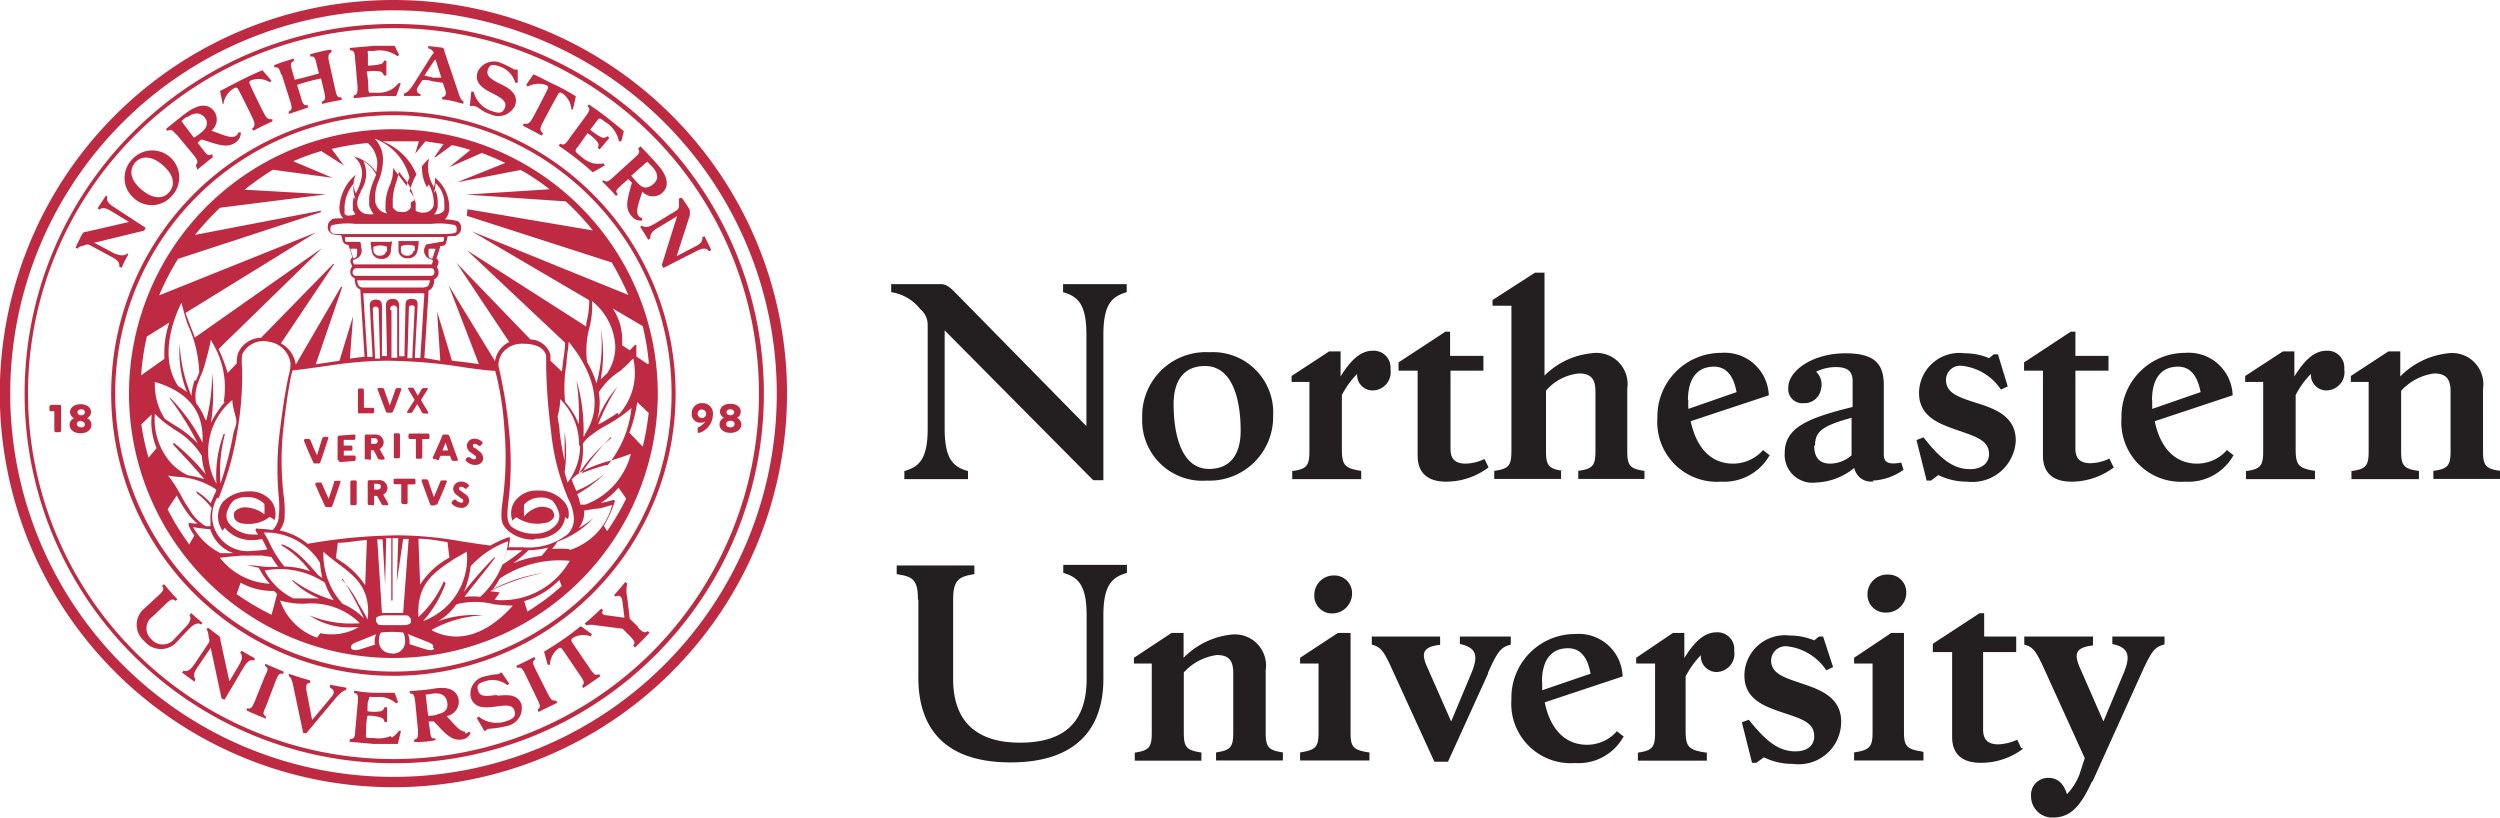
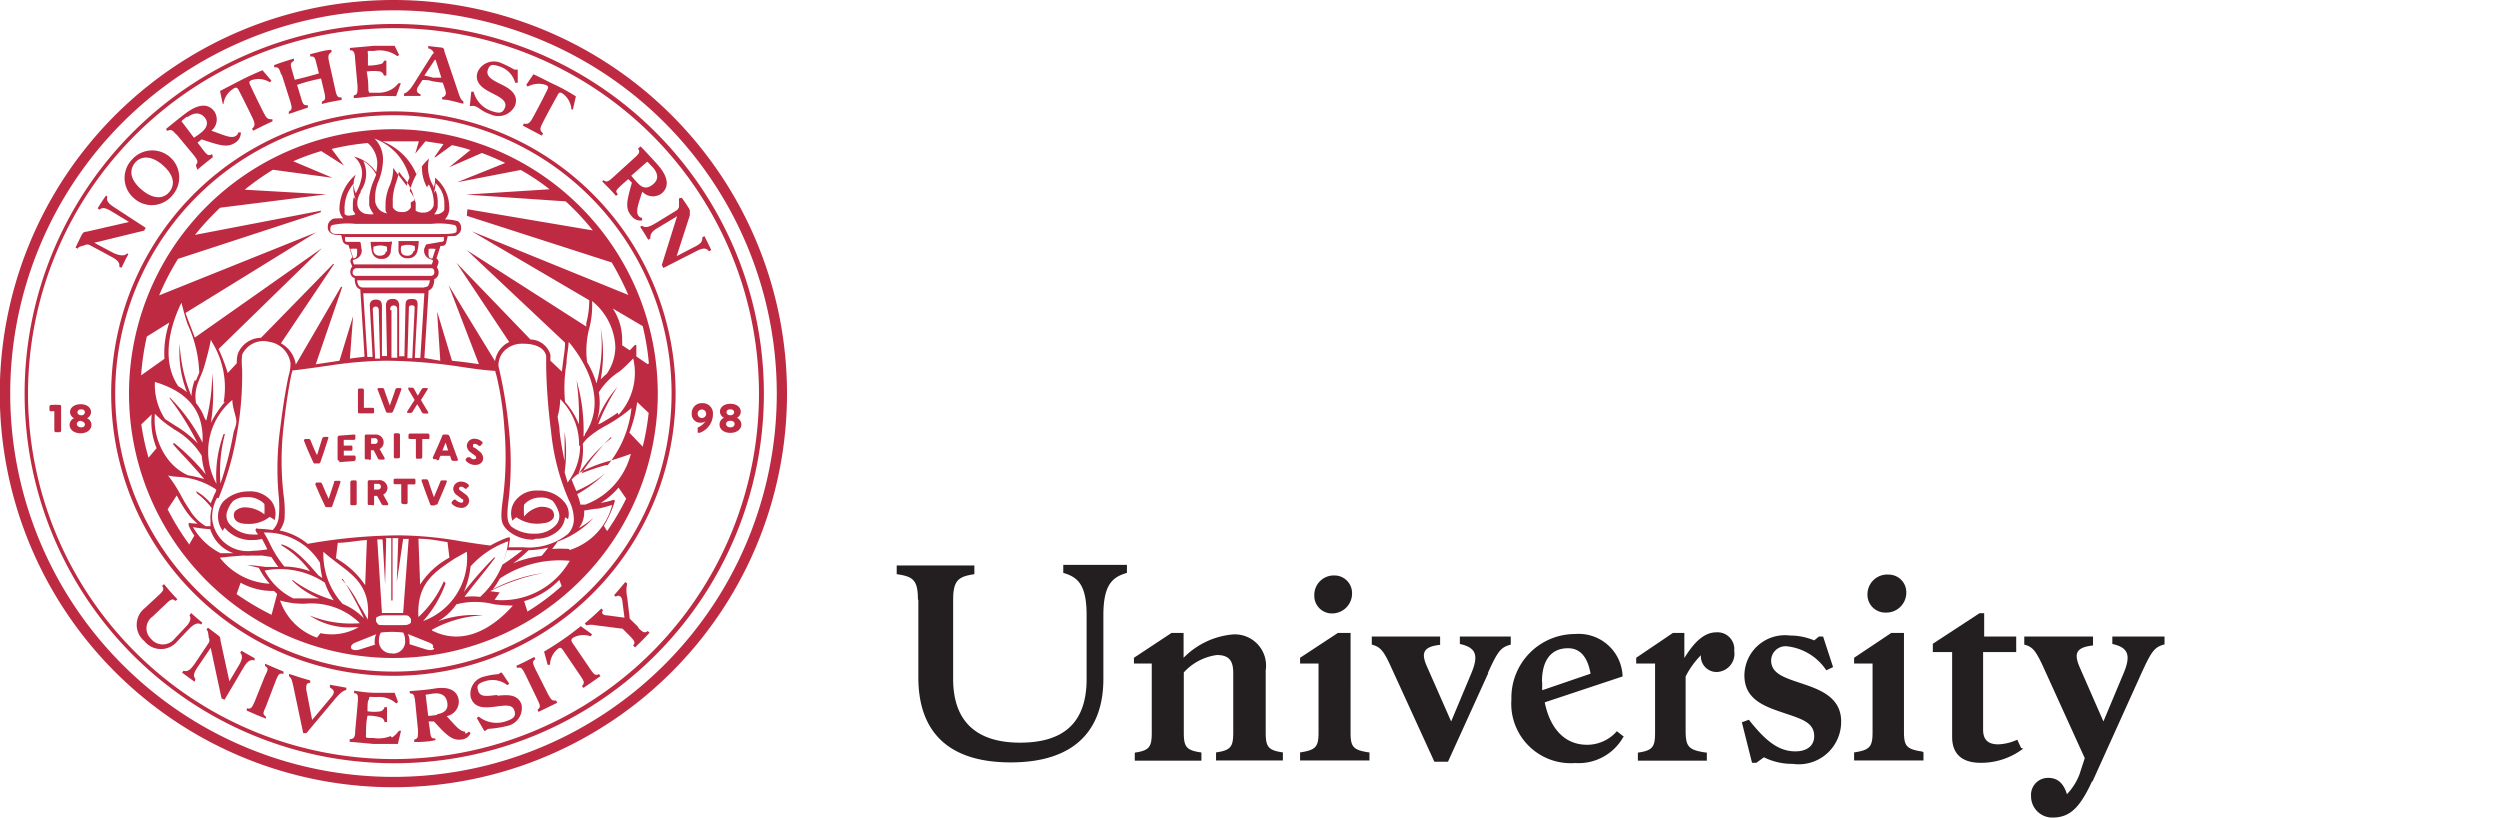
<svg xmlns="http://www.w3.org/2000/svg" viewBox="0 0 117.82 38.53">
  <defs>
    <style>.cls-1{fill:#231f20;}.cls-2{fill:#be2a42;}</style>
  </defs>
  <title>northeastern</title>
  <g id="Layer_2" data-name="Layer 2">
    <g id="Layer_1-2" data-name="Layer 1">
      <path class="cls-1" d="M43.28,28.26v3.67c0,2.38,1.23,4,4.35,4S52,34.31,52,32V29c0-1.43.41-1.8,1.11-2v-.38h-3V27c.7.2,1.1.57,1.1,2V32c0,2.07-1.09,3-3.14,3s-3.15-1-3.15-3V28.26c0-.93.27-1.09,1-1.2v-.41H42.26v.41c.77.11,1,.27,1,1.2m13.34,7.2c-.7-.1-.81-.27-.81-.94V31.69a2.57,2.57,0,0,1,1.56-.82c.6,0,.77.3.77.85v2.8c0,.67-.11.84-.81.94v.38h3.15v-.38c-.7-.1-.81-.27-.81-.94V31.59A1.47,1.47,0,0,0,58,29.91,3.71,3.71,0,0,0,55.78,31V29.83h-.57L53.44,31v.27h.84v3.26c0,.67-.11.84-.8.94v.38h3.14v-.38Zm6.19-6.55a.94.94,0,0,0,.93-.95.83.83,0,0,0-.84-.84.92.92,0,0,0-.94.93.83.83,0,0,0,.85.86m1.73,6.55c-.76-.11-.87-.27-.87-.94V29.83h-.6L61.27,31v.27h.87v3.25c0,.67-.12.83-.87.94v.38h3.27v-.38Zm5.6-3.74c.45-1,.6-1.22,1.08-1.34V30H68.8v.35c.8.17.89.57.52,1.43L68.39,34l-1.15-2.61c-.25-.58-.21-.91.63-1V30H64.65v.38c.38.1.54.26.86.95L67.6,35.9h.64l1.9-4.18Zm6.41,3-.33-.26a1.86,1.86,0,0,1-1.4.64c-1.13,0-1.77-.86-2-2l3.67-1.22a2.07,2.07,0,0,0-2.24-2,3,3,0,0,0-3,3.08,2.8,2.8,0,0,0,3,3,2.42,2.42,0,0,0,2.27-1.22m-3.83-2.61c0-1,.42-1.58,1.23-1.58.56,0,.92.4,1.06,1.2l-2.28.78c0-.13,0-.27,0-.4m7.67,3.33c-.8-.12-.91-.3-.91-1.05V31.88a4,4,0,0,1,.72-1,.74.74,0,0,0,.75.79.86.86,0,0,0,.82-1,.79.79,0,0,0-.84-.87c-.6,0-1.07.5-1.51,1.21V29.83h-.54L77.11,31v.27H78v3.26c0,.67-.11.84-.81.94v.38h3.25v-.38ZM86.77,34c0-1.14-1-1.5-1.83-1.78s-1.47-.46-1.47-1.1a.68.68,0,0,1,.76-.66,2.56,2.56,0,0,1,1.84,1.13l.32-.15L85.92,30h-.2l-.22.18a3,3,0,0,0-1.15-.23,1.91,1.91,0,0,0-2.14,1.88c0,1.13.94,1.46,1.83,1.76s1.46.46,1.46,1.11c0,.41-.3.71-.89.71-.82,0-1.44-.54-2.19-1.49l-.33.12.48,1.91h.2l.36-.26a3,3,0,0,0,1.36.31A2,2,0,0,0,86.77,34m2.14-5.13a.94.94,0,0,0,.93-.95.83.83,0,0,0-.83-.84.93.93,0,0,0-1,.93.84.84,0,0,0,.85.86m1.74,6.55c-.76-.11-.87-.27-.87-.94V29.83h-.6L87.38,31v.27h.87v3.25c0,.67-.13.83-.87.94v.38h3.27v-.38Zm4.65-.17-.18-.39a2.36,2.36,0,0,1-.89.22c-.57,0-.72-.3-.72-.7V30.73h1.56V30H93.51V28.9h-.22l-2.2,1.44v.39H92v4c0,.79.45,1.22,1.35,1.22a3.28,3.28,0,0,0,2-.67m3.27,1.54,2.31-5.11c.46-1,.6-1.22,1.08-1.34V30H99.55v.35c.79.17.88.57.51,1.43L99.13,34,98,31.42c-.24-.58-.21-.91.64-1V30H95.4v.38c.38.1.52.26.85.95l2,4.4L98,36.5a2.81,2.81,0,0,1-.59.93c-.15-.5-.43-.77-.87-.77a.8.8,0,0,0-.82.87,1,1,0,0,0,1,1c.78,0,1.27-.39,1.87-1.7" transform="translate(0 0)" />
-       <path class="cls-1" d="M52,15.77c0-1.44.41-1.8,1.1-2v-.38h-3v.38c.7.2,1.1.56,1.1,2v4.31L45,13.77c-.34-.34-.48-.38-.7-.38H42v.38a2.13,2.13,0,0,1,1.37.8.94.94,0,0,1,.35.72V20.2c0,1.43-.4,1.8-1.1,2v.38h3v-.38c-.69-.19-1.1-.56-1.1-2V15.57l7,7.06H52V15.77Zm8,3.83a2.84,2.84,0,0,0-3-3,3,3,0,0,0-3.17,3.1,2.84,2.84,0,0,0,3.05,2.95A3,3,0,0,0,60,19.6m-4.69-.55c0-1.1.47-1.8,1.48-1.8,1.3,0,1.68,1.59,1.68,3.05,0,1.1-.48,1.8-1.49,1.8-1.29,0-1.67-1.6-1.67-3.05m8.84,3.14c-.8-.12-.91-.29-.91-1.05V18.62a4,4,0,0,1,.72-1,.73.73,0,0,0,.75.78.86.86,0,0,0,.82-1,.79.79,0,0,0-.84-.87c-.6,0-1.07.5-1.51,1.21V16.56h-.54l-1.77,1.16V18h.84v3.26c0,.67-.11.85-.81.94v.38h3.25v-.38Zm6-.17-.19-.39a2.14,2.14,0,0,1-.88.22c-.57,0-.72-.29-.72-.7V17.47h1.55v-.7H68.34V15.63h-.22l-2.21,1.45v.39h.9v4c0,.8.45,1.23,1.35,1.23a3.31,3.31,0,0,0,2-.68m3.51.17c-.7-.09-.81-.27-.81-.94V18.41a2.35,2.35,0,0,1,1.56-.81c.6,0,.77.31.77.86v2.79c0,.67-.11.85-.81.94v.38H77.5v-.38c-.7-.09-.81-.27-.81-.94V18.32A1.47,1.47,0,0,0,75,16.65a3.63,3.63,0,0,0-2.21,1.05V12.85h-.45l-2,1.29v.27h.89v6.84c0,.67-.11.85-.81.94v.38h3.15v-.38Zm9.75-.72-.33-.26a1.88,1.88,0,0,1-1.41.64c-1.13,0-1.76-.86-2-2l3.68-1.22a2.08,2.08,0,0,0-2.25-2,3,3,0,0,0-3,3.07,2.81,2.81,0,0,0,3,3,2.46,2.46,0,0,0,2.28-1.23m-3.84-2.61c0-1,.42-1.58,1.23-1.58.56,0,.92.41,1.06,1.2l-2.27.79a2.82,2.82,0,0,1,0-.41m8.69,3.79a2.72,2.72,0,0,0,1.45-.51l-.11-.34c-.6.11-.82,0-.82-.38V18.15c0-1-.43-1.5-1.81-1.5-1.56,0-2.69.83-2.69,1.61A.66.66,0,0,0,85,19a.79.79,0,0,0,.82-.66.83.83,0,0,0-.23-.82,2.08,2.08,0,0,1,.93-.22c.53,0,.79.18.79.66v1.22c-2.2.54-3.2,1-3.2,2.18a1.31,1.31,0,0,0,1.48,1.38,3,3,0,0,0,1.8-.69.8.8,0,0,0,.9.64M85.54,21c0-.63.28-.92,1.72-1.31v1.77a1.55,1.55,0,0,1-1,.39c-.48,0-.76-.25-.76-.85M95,20.77c0-1.14-.94-1.49-1.82-1.77s-1.47-.47-1.47-1.1a.67.67,0,0,1,.75-.66,2.54,2.54,0,0,1,1.84,1.12l.32-.15-.46-1.51h-.2l-.22.18a2.88,2.88,0,0,0-1.15-.23,1.9,1.9,0,0,0-2.15,1.87c0,1.14,1,1.47,1.83,1.76s1.47.47,1.47,1.12c0,.4-.31.71-.9.71-.82,0-1.44-.54-2.19-1.5l-.33.13.48,1.91H91l.35-.26a3.06,3.06,0,0,0,1.36.31A2.05,2.05,0,0,0,95,20.77M99.6,22l-.19-.39a2.14,2.14,0,0,1-.88.22c-.57,0-.72-.29-.72-.7V17.47h1.56v-.7H97.81V15.63h-.22l-2.2,1.45v.39h.89v4c0,.8.45,1.23,1.35,1.23a3.31,3.31,0,0,0,2-.68m5.65-.55-.33-.26a1.86,1.86,0,0,1-1.4.64c-1.13,0-1.77-.86-2-2l3.67-1.22a2.07,2.07,0,0,0-2.24-2,3,3,0,0,0-3,3.07,2.81,2.81,0,0,0,3,3,2.43,2.43,0,0,0,2.27-1.23m-3.83-2.61c0-1,.42-1.58,1.23-1.58.56,0,.91.41,1.06,1.2l-2.28.79c0-.14,0-.27,0-.41m7.67,3.33c-.8-.12-.91-.29-.91-1.05V18.62a4,4,0,0,1,.72-1,.73.73,0,0,0,.75.78.86.86,0,0,0,.82-1,.79.79,0,0,0-.84-.87c-.6,0-1.07.5-1.51,1.21V16.56h-.54l-1.78,1.16V18h.85v3.26c0,.67-.11.85-.81.94v.38h3.25v-.38Zm4.87,0c-.7-.09-.81-.27-.81-.94V18.42a2.54,2.54,0,0,1,1.56-.82c.6,0,.77.31.77.86v2.79c0,.67-.11.85-.81.94v.38h3.15v-.38c-.7-.09-.81-.27-.81-.94V18.32a1.47,1.47,0,0,0-1.65-1.67,3.71,3.71,0,0,0-2.25,1.09V16.56h-.56l-1.77,1.16V18h.84v3.26c0,.67-.11.85-.81.94v.38H114v-.38Z" transform="translate(0 0)" />
      <path class="cls-2" d="M31.32,31.32A18.06,18.06,0,1,1,5.77,5.78,18.06,18.06,0,1,1,31.32,31.32M18.55,0A18.55,18.55,0,1,0,37.09,18.55,18.55,18.55,0,0,0,18.55,0" transform="translate(0 0)" />
      <path class="cls-2" d="M30.73,30.73A17.23,17.23,0,0,1,1.32,18.55,17.23,17.23,0,0,1,30.73,6.37a17.24,17.24,0,0,1,0,24.36M18.55,1.13A17.42,17.42,0,1,0,36,18.55,17.42,17.42,0,0,0,18.55,1.13" transform="translate(0 0)" />
      <path class="cls-2" d="M18.55,31.65a13.11,13.11,0,1,1,13.1-13.1,13.1,13.1,0,0,1-13.1,13.1m0-26.4a13.3,13.3,0,1,0,13.29,13.3A13.31,13.31,0,0,0,18.55,5.25" transform="translate(0 0)" />
      <path class="cls-2" d="M22,10.17l6.83,2.2a13.74,13.74,0,0,1,.78,1.53l-7.38-3s0,0,0,0,0,0,0,0l5.54,3.25a4.22,4.22,0,0,1-.14,1.08l0,.16L22,11.79a0,0,0,0,0,0,0,0,0,0,0,0,0,0l4.63,4.36c0,.28-.05.57-.09.87l-.06.49L25.94,17c0-.15,0-.24,0-.28A1,1,0,0,0,25,16l-3.49-3.62h0a0,0,0,0,0,0,0L24,16.12a1,1,0,0,0-.32.22,1.18,1.18,0,0,0-.35.68l-2.19-3.58s0,0,0,0,0,0,0,0l1.43,3.72-.73-.1L21.3,17l-.7-2.32s0,0,0,0,0,0,0,0L20.75,17,20,16.87l.2-3.18a.35.35,0,0,0,.19-.17.68.68,0,0,0,.07-.36.33.33,0,0,0,.21-.31v0a.39.39,0,0,0-.08-.25l.07-.19h0a.21.21,0,0,0-.09-.23l.19-.59c.14,0,.24,0,.28-.2l.06-.26c.34,0,.39,0,.47-.08a.33.33,0,0,0,.16-.32.35.35,0,0,0-.16-.31c-.07,0-.16-.07-.6-.08a.78.78,0,0,0,.2-.63,1.79,1.79,0,0,0-.67-1.34h0l0,0a1.09,1.09,0,0,1-.07.5l0-.09a1.74,1.74,0,0,1-.21-1.31s0,0,0,0,0,0,0,0a2.94,2.94,0,0,0-.59.76,2.83,2.83,0,0,0-1.61-1.57l.72,0c.34,0,.69,0,1,0l-.17.58a0,0,0,0,0,0,0h0l.48-.58.85.13-.43.62a0,0,0,0,0,0,0h.05l.78-.57a7.92,7.92,0,0,1,.87.23l-1,.81s0,0,0,0l0,0h0l1.54-.67c.38.14.75.3,1.1.47l-2.27.91s0,0,0,0l0,0h0l3-.58h0a10.4,10.4,0,0,1,1.36.91l-3.94.25a0,0,0,0,0,0,0s0,0,0,0l4.7.32a11.86,11.86,0,0,1,1.28,1.37l-5.91-1s0,0,0,0,0,0,0,0m8.49,7.3-.53-.36c0-.13,0-.28,0-.43s0-.09,0-.1a.06.06,0,0,0-.08,0l-.23.24-.36-.24a2.11,2.11,0,0,0,0-.26,2.62,2.62,0,0,0-.44-1.47l1.41.83a11.54,11.54,0,0,1,.29,1.76m-.29,3.92-.63-.66a6.35,6.35,0,0,0,.37-1.44l.54.51a12,12,0,0,1-.28,1.59m-2.73,2.73-.21,0a2,2,0,0,0-.15-.49,5.89,5.89,0,0,0,1.33-1,0,0,0,0,0,0,0h0a5.09,5.09,0,0,1-1.37.85c-.06-.15-.14-.32-.22-.54a2,2,0,0,1,.62-.45,6.75,6.75,0,0,1,1.17-.43c.32-.09.7-.22,1-.33a3.46,3.46,0,0,1-2.14,2.39m1,1.22-.13-.22a5.25,5.25,0,0,0,.5-1.11.1.1,0,0,0,0-.1.09.09,0,0,0-.09,0,3.5,3.5,0,0,1-.56.13,3.47,3.47,0,0,0,.84-.72l.36.52a12.09,12.09,0,0,1-.89,1.52m-1.81.85a6.83,6.83,0,0,0-.79,0c.09-.11.18-.23.26-.35a4.16,4.16,0,0,0,1.7-1.12s0,0,0,0a0,0,0,0,0,0,0,4.61,4.61,0,0,1-.7.49,1.22,1.22,0,0,0,.25-.83v0l.51-.08c.26,0,.56-.12.81-.18a3,3,0,0,1-2,2.12m-3.3,2-.45-.06A9.69,9.69,0,0,1,25.63,27s0,0,0,0a0,0,0,0,0,0,0,7.38,7.38,0,0,0-2.4.77,3.56,3.56,0,0,0,.32-.5,5.06,5.06,0,0,1,3.3-.84,3.67,3.67,0,0,1-3.54,1.84m1.55.56-.16-.5a3.73,3.73,0,0,0,1.66-1l.11.29a11,11,0,0,1-1.61,1.2m-4.49.85A5.5,5.5,0,0,1,22.77,29a0,0,0,0,0,0,0,.05.05,0,0,0,0,0,5.06,5.06,0,0,0-2.13.28,2.7,2.7,0,0,0,.87-.8,3.58,3.58,0,0,1,1.78,0,8.48,8.48,0,0,0,.88.06c-.76.86-2.19,2-3.82,1.17m.11.83c0,.1-.15.13-.4.06l-.76-.24a.88.88,0,0,0,0-.16.69.69,0,0,0-.08-.32l1,.4c.19.08.22.15.18.26m-1.92.25a.58.58,0,0,1-.62-.65.63.63,0,0,1,.09-.33,4.58,4.58,0,0,1,1.05,0,.69.69,0,0,1,.09.34.57.57,0,0,1-.61.65m-.77-.43-.76.24c-.25.07-.37,0-.4-.06s0-.18.18-.26l1-.4a.68.68,0,0,0-.07.32.86.86,0,0,0,0,.16m-2.72-.32A2.83,2.83,0,0,1,13.2,28.3a3.87,3.87,0,0,0,1.2.15,3.24,3.24,0,0,1,2.56.92h0A5.17,5.17,0,0,1,14.58,29s0,0,0,0a0,0,0,0,0,0,0,3.36,3.36,0,0,0,2.11.56h.21a2.56,2.56,0,0,1-1.8.28m-2.29-.86A12.67,12.67,0,0,1,11.15,28l.19-.54a3.09,3.09,0,0,0,1.57.39l.15.14-.29,1.09ZM10.3,26.29l.55-.06.62-.05a2.6,2.6,0,0,0,.4,0h.05a3.51,3.51,0,0,0,.41,0l.46.07c.1.15.2.31.33.47l-.6,0a8.62,8.62,0,0,0-.88-.09s0,0,0,0a0,0,0,0,0,0,0h0l.56.13a0,0,0,0,0,0,0,3.3,3.3,0,0,0,.51.75,3.19,3.19,0,0,1-2.44-1.35M9.09,24.84a7.07,7.07,0,0,0,.82.1A1.73,1.73,0,0,0,11,26.07l-.12,0-.49,0a3.13,3.13,0,0,1-1.33-1.29m-.16.85A11.68,11.68,0,0,1,7.9,24l.43-.65.07.13a7,7,0,0,0,.37.61,3.11,3.11,0,0,0,.54.59L9,24.66a.11.11,0,0,0-.11,0s0,.07,0,.1a2.27,2.27,0,0,0,.27.48l-.25.43ZM7,21.57A11.45,11.45,0,0,1,6.66,20l.49-.47a3.26,3.26,0,0,0,.23,1.59L7,21.57Zm-.08-5.71,1.06-.66a4.55,4.55,0,0,0-.23,1.71l-1.1.78a12,12,0,0,1,.27-1.83M8.39,12.2,15.12,10a0,0,0,0,0,0-.07L9.19,11.07a13,13,0,0,1,1.18-1.28l5-.63a0,0,0,0,0,0,0s0,0,0,0l-3.84-.22A13.17,13.17,0,0,1,12.86,8l2.81.38h0a0,0,0,0,0,0,0s0,0,0,0l-1.85-.78a10.41,10.41,0,0,1,1.32-.48l1.07.68h0a.06.06,0,0,0,0,0l-.58-.78a11.82,11.82,0,0,1,1.7-.28,1.29,1.29,0,0,1,.45.91,2.19,2.19,0,0,1-.05.47,1.78,1.78,0,0,0-1.05-.74l0,0a0,0,0,0,0,0,0,1,1,0,0,1,.37.95,2.36,2.36,0,0,1-.23.68.93.93,0,0,0-.05.1,1,1,0,0,1,0-.88s0,0,0,0h0A2.15,2.15,0,0,0,16,9.76a.66.66,0,0,0,.18.53c-.42,0-.5,0-.57.08a.35.35,0,0,0-.16.31.33.33,0,0,0,.16.32c.08.05.13.07.47.08l.07.27a.27.27,0,0,0,.27.19l.19.59a.21.21,0,0,0-.09.23h0l.08.2h0a.38.38,0,0,0-.09.24v0a.3.3,0,0,0,.21.31.74.74,0,0,0,.07.37.37.37,0,0,0,.19.16l.2,3.17-.69.09.15-2s0,0,0,0,0,0,0,0L16,17l-.39.06-.73.11,1.25-3.65a0,0,0,0,0-.06,0l-2.13,3.66v0a1.36,1.36,0,0,0-.7-1l2.51-3.74a0,0,0,0,0,0,0h-.05L12.3,15.92a1.19,1.19,0,0,0-1.09.75,1.49,1.49,0,0,0-.05.45l-.43.46a8,8,0,0,0-.43-1.13l4.88-4.76a0,0,0,0,0,0,0s0,0,0,0l-6,4.22c-.08-.23-.17-.45-.25-.66s-.13-.34-.19-.5l6.16-3.8s0,0,0,0,0,0,0,0L7.5,13.92a12.17,12.17,0,0,1,.89-1.72M19.17,8.76,18.9,8.4c-.12-.15-.25-.31-.37-.49,0,0,0,0,0,0s0,0,0,0a2,2,0,0,1-.18.87,2.33,2.33,0,0,0-.18.78c0,.05,0,.09,0,.14v0a.17.17,0,0,0,0,.07,1.55,1.55,0,0,0,0,.15.61.61,0,0,0,.07.14.86.86,0,0,1-.32-.14.72.72,0,0,1-.24-.42h0s0-.06,0-.09h0a.28.28,0,0,1,0-.09v-.1a2,2,0,0,1,.16-.69,2.72,2.72,0,0,0,.21-1,1.38,1.38,0,0,0-.4-1,2.66,2.66,0,0,1,1.65,1.84,2.33,2.33,0,0,0-.11.28m.17.89s0,.08,0,.12,0,0,0,0a.15.15,0,0,1,0,.07v0s0,0,0,.05l0,0a.42.42,0,0,1-.43.21.43.43,0,0,1-.42-.22l0-.08v0s0-.05,0-.08a.43.43,0,0,1,0-.05s0,0,0-.07,0-.09,0-.14a2.88,2.88,0,0,1,.17-.78,3.36,3.36,0,0,0,.12-.48l.17.23a2.17,2.17,0,0,1,.56,1.12M17.11,7.58a1.69,1.69,0,0,1,.62.65l-.12.29a2.75,2.75,0,0,0-.21.79v.2c0,.06,0,.11,0,.17h0a1.08,1.08,0,0,0,.13.29l.08.12h0a.77.77,0,0,1-.27,0,.5.5,0,0,1-.5-.46.41.41,0,0,1,0-.11A1,1,0,0,1,17,9.06V9a1.42,1.42,0,0,0,.1-1.46m-.42,1.74a1.14,1.14,0,0,0-.05.33s0,.08,0,.12v0s0,.06,0,.09l0,.07a.82.82,0,0,0,.12.2.41.41,0,0,1-.23.06.36.36,0,0,1-.19,0l-.09-.06h0l0,0h0l0-.05h0l0-.06v0a.14.14,0,0,1,0-.06v0s0-.05,0-.07v0a.49.49,0,0,1,0-.12,1.78,1.78,0,0,1,.43-1.08,1.34,1.34,0,0,0,.11.78m4,1.6H16.39c-.66,0-.68,0-.75-.06s-.07-.06-.07-.18a.19.19,0,0,1,.08-.18,3.4,3.4,0,0,1,1.09-.06h3.61a3.4,3.4,0,0,1,1.09.06.19.19,0,0,1,.08.18c0,.12,0,.16-.07.18s-.09.06-.75.06m-.17.69-.15.46-.05,0c-.12,0-.15-.13-.13-.31l0-.14a1.1,1.1,0,0,1,.3,0m-.36-.22a.08.08,0,0,0-.08.06L20,11.7a.42.42,0,0,0,.22.49l.18.07s0,0,0,.06l-.05.14H16.68l-.05-.14c0-.05,0-.05,0-.06l.18-.07a.42.42,0,0,0,.22-.5L17,11.46a.07.07,0,0,0-.07-.06l-.48,0c-.15,0-.17,0-.19-.07l0-.16h4.66l0,.15s0,.08-.15.08Zm-3.61.22a1,1,0,0,1,.3,0l0,.12c0,.18,0,.27-.12.32l-.06,0-.15-.46ZM16.79,13a.15.15,0,0,1-.17-.17v0a.19.19,0,0,1,.17-.19h3.53c.1,0,.15.07.15.19v0a.16.16,0,0,1-.17.17Zm3.17.55H17.13c-.16,0-.2-.06-.24-.12a.61.61,0,0,1-.06-.22h3.43a.57.57,0,0,1-.06.21c0,.07-.08.1-.24.13m-.41,3.27.13-2.41c0-.2,0-.32-.27-.32s-.29.1-.3.32l-.05,2.38h-.25l0-2.38a.34.34,0,0,0-.08-.25.29.29,0,0,0-.23-.07.33.33,0,0,0-.23.07.34.34,0,0,0-.08.25l.05,2.37H18L18,14.43c0-.22-.08-.31-.28-.31a.31.31,0,0,0-.22.07.29.29,0,0,0-.07.24l.13,2.39-.25,0-.19-3H20l-.19,3.05h-.25m-.36,0,.07-2.32c0-.1,0-.16.14-.16s.14.08.13.17l-.11,2.32h-.23m-.81-2.27c0-.17.06-.21.17-.21s.17.07.16.21l0,2.25h-.27l0-2.24Zm-.82,0a.13.13,0,0,1,.14-.16c.08,0,.13.05.14.15l.06,2.3h-.23l-.11-2.3ZM15.83,26.32l.09-.74c.43,0,.89-.1,1.37-.13l-.08,2.13A4,4,0,0,0,16,26.41l-.13-.09M12.38,25.1a3,3,0,0,1,2.7,1.42,5.18,5.18,0,0,0,.11.72L15,27.11c-.84-1-1.31-1.34-1.74-1.46,0,0,0,0,0,0s0,0,0,.05a4.7,4.7,0,0,1,1.35,1.22,3.73,3.73,0,0,0-1.21-.22,5.32,5.32,0,0,1-.72-1.16c-.09-.17-.17-.32-.25-.45m-2.13-1.61a14,14,0,0,0,.86-3,15.64,15.64,0,0,0,.25-3.11,3.19,3.19,0,0,1,0-.65,1.1,1.1,0,0,1,1.28-.61,1.19,1.19,0,0,1,1,1,1.79,1.79,0,0,1-.08.57c-.09.39-.24,1.19-.4,2.48a14,14,0,0,0-.08,3.17,4.64,4.64,0,0,1,0,1.09,1,1,0,0,1-.28.56,5.36,5.36,0,0,0-.69-.06.08.08,0,0,0-.1,0,.13.13,0,0,0,0,.12l.1.15-.25,0h0a1.47,1.47,0,0,1-1.1-.5.62.62,0,0,1-.08-.65,1.21,1.21,0,0,1,.27-.44,1,1,0,0,1,.62-.17,1.08,1.08,0,0,1,.84.32,4.28,4.28,0,0,1,0,.49s0,0,0,0,0,0,0,0a1.53,1.53,0,0,0-.89-.33h0a.7.7,0,0,0-.47.16.28.28,0,0,0-.08.21c0,.19.13.41.63.41h0a1.59,1.59,0,0,0,1.06-.33,1.5,1.5,0,0,1,.23.15h0a1,1,0,0,0-.14-.88,1.28,1.28,0,0,0-1.1-.47h0a1.67,1.67,0,0,0-1.2.5,1.14,1.14,0,0,0,0,1.36h0a.6.6,0,0,1,.09-.15,1.6,1.6,0,0,0,1.33.58h0a1.88,1.88,0,0,0,.43-.05l.1.19q.07.13.15.3a5.46,5.46,0,0,1-.7.07A1.68,1.68,0,0,1,10,24.46a1.87,1.87,0,0,1,.23-1M8.16,20.21a3.61,3.61,0,0,1,1.35,1.27,3,3,0,0,0,.19.88h0a10,10,0,0,0-1.48-1.47H8.16a0,0,0,0,0,0,.05c.1.12.27.31.47.52s.7.76,1,1.12a5.36,5.36,0,0,0-.77-.18A2.48,2.48,0,0,1,8,21.75a3.09,3.09,0,0,1-.7-2.25,4.55,4.55,0,0,0,.88.71m1.38.68A8.34,8.34,0,0,0,8,18.73a0,0,0,0,0,0,0,0,0,0,0,0,0,.05A13.2,13.2,0,0,1,9.32,20.9a4.94,4.94,0,0,0-1.06-.84l-.48-.31A2.92,2.92,0,0,1,7.3,18c1.62.49,2.34,1.43,2.24,2.93m-.37-3a2.79,2.79,0,0,0-.15.73,7.17,7.17,0,0,1-.55-2.46l0,0,0,0a5.16,5.16,0,0,0,.34,2.28,3.27,3.27,0,0,0-.41-.28c-.91-1.34-.24-3.15.15-3.93.08.29.19.75.31,1.05a5.86,5.86,0,0,1,.53,2.24c-.05.13-.1.23-.15.37m1.37,1a4.94,4.94,0,0,0-.67,1h0A9.26,9.26,0,0,0,10,17.59a0,0,0,0,0,0,0s0,0,0,0a9.21,9.21,0,0,1-.28,2.23.83.83,0,0,1-.08-.12A2.43,2.43,0,0,0,9.24,19a1.75,1.75,0,0,1,.11-1c.07-.23.15-.33.25-.65s.26-.91.34-1.34a1.17,1.17,0,0,1,.05.11,4.07,4.07,0,0,1,.55,2.84m0,1.49s0,0,0,0a5.71,5.71,0,0,0-.34,2.35,3.16,3.16,0,0,1,.75-3.95c0,.27.1.55.17.85s-.07.47-.12.72a15.6,15.6,0,0,1-.61,2.37,7,7,0,0,1,.21-2.33s0,0,0,0m-1.31,2.8a3.43,3.43,0,0,1,.69.69,1.6,1.6,0,0,0-.06.55c0,.1,0,.2,0,.3H9.7A2.17,2.17,0,0,1,8.92,24a6.59,6.59,0,0,1-.36-.59,6.34,6.34,0,0,0-.64-1,3,3,0,0,0,.43.06,3.56,3.56,0,0,1,1.84.6c0,.12-.09.22-.12.31s-.1.23-.14.34a2.45,2.45,0,0,0-.7-.58s0,0,0,0a0,0,0,0,0,0,0m4.52,4.2a3.73,3.73,0,0,0,1.29.86l-.6,0c-.21,0-.42,0-.62,0a3.05,3.05,0,0,1-1.35-1.31,3.81,3.81,0,0,1,2.84.57,3.09,3.09,0,0,0,.42.83,6.17,6.17,0,0,1-1.93-.95s0,0,0,0a0,0,0,0,0,0,0m2.35-.06c.18.28.69,1.16,1,1.86h0a3,3,0,0,0-1-.68A3.47,3.47,0,0,1,15.24,26c.19.18.41.34.61.5.81.61,1.64,1.16,1.48,2.7-.06-.12-.13-.24-.23-.42l-.2-.33a4.75,4.75,0,0,0-.8-1.15h0a0,0,0,0,0,0,0M18.17,29h.75c.27,0,.32,0,.36.06s.09.07.09.17,0,.14-.09.18-.09.05-.33.05h-.8c-.25,0-.31,0-.34-.05s-.09-.08-.09-.18,0-.14.09-.17.09-.06.36-.06m0-3.64h.27l0,2.94a0,0,0,1,0,.06,0l0-2.94h.27l-.07,2.07a0,0,0,0,0,0,0h0l0,0L19,25.4h.26L19,28.89h-1l-.22-3.47h.25l.12,2.13a0,0,0,0,0,0,0h0a0,0,0,0,0,0,0L18.2,25.4Zm6.74.57a4.27,4.27,0,0,0,.92-.12,4.08,4.08,0,0,1-.31.39,5,5,0,0,0-1.34.35,6.74,6.74,0,0,0,.73-.62m-1,0c.23,0,.46,0,.71,0h0a10.55,10.55,0,0,1-.94.68,4.91,4.91,0,0,0,.2-.71m-4.16-.51c.49,0,.93.09,1.37.16l.09.73a3.74,3.74,0,0,0-1.38,1.27l-.08-2.16Zm1.2,2s0,0,0,0a5,5,0,0,1-1.2,1.69c-.09-1.6.77-2.13,1.7-2.75L22,26a3.16,3.16,0,0,1-2.06,3.27A5.39,5.39,0,0,0,21,27.49s0,0,0,0m2.29-1.22a0,0,0,0,0,0,0,18.94,18.94,0,0,0-1.43,1.63,4.35,4.35,0,0,0,.32-1.21,4.3,4.3,0,0,1,1.77-1.18,4.16,4.16,0,0,1-1.32,2.62,3.08,3.08,0,0,0-.74,0c.24-.32.49-.63.74-.94s.51-.64.71-.91a0,0,0,0,0,0,0m4-5.27a2.89,2.89,0,0,1-.59,1.73l-.14-.48a6.86,6.86,0,0,0,0-1.92s0,0,0,0a0,0,0,0,0,0,0c0,.56,0,1,0,1.38a13.31,13.31,0,0,1-.24-1.4c0-.24-.07-.47-.09-.7a2.94,2.94,0,0,0,.12-.81A3,3,0,0,1,27.29,21m.28-.5h0l-.07.08a8.48,8.48,0,0,0-.33-2.66s0,0,0,0,0,0,0,0A11.59,11.59,0,0,1,27.28,20a3.61,3.61,0,0,0-.65-1.06,7,7,0,0,1,.07-1.83c0-.33.09-.66.1-1,.66.78,1.89,2.68.77,4.34m1.54-1c-.21.15-.44.29-.66.42l-.12.07-.14.06a9.56,9.56,0,0,1,.91-1.77s0,0,0,0a0,0,0,0,0,0,0,5.23,5.23,0,0,0-1,1.69v0a2.83,2.83,0,0,0,.12-1.43,3.15,3.15,0,0,1,1-1,7,7,0,0,0,.62-.6,2.92,2.92,0,0,1-.69,2.66m-.33,1.09s0,0,0,0a7.14,7.14,0,0,0-1.59,1.76A3,3,0,0,0,27.47,21s0-.06,0-.09a1.49,1.49,0,0,1,.23-.27,4.7,4.7,0,0,1,.85-.58,7.16,7.16,0,0,0,1.21-.83,5.07,5.07,0,0,1-1.12,2.69l-.09,0a10.26,10.26,0,0,0-1.15.39,10.8,10.8,0,0,1,1.39-1.71,0,0,0,0,0,0,0m-.91-6.43A2.93,2.93,0,0,1,29,16.35a2.27,2.27,0,0,1-.4,1.26,3.84,3.84,0,0,0-.29.27,6.82,6.82,0,0,0,0-2.43s0,0,0,0a.05.05,0,0,0,0,0,6.75,6.75,0,0,1-.2,2.62,4.32,4.32,0,0,0-.44-1,4.16,4.16,0,0,1,.12-1.67,4.29,4.29,0,0,0,.11-1.27M25.24,25.39A1.54,1.54,0,0,0,26.32,25a1,1,0,0,0,.31-.62.55.55,0,0,1,.14.09h0a.87.87,0,0,0-.2-.84,1.53,1.53,0,0,0-1.21-.51h0a1.25,1.25,0,0,0-1.1.51,1,1,0,0,0-.11.91,0,0,0,0,0,0,0,0,0,0,0,0,0,0,.74.74,0,0,1,.19-.16,1.71,1.71,0,0,0,1.3.27.59.59,0,0,0,.44-.23.33.33,0,0,0,0-.28c-.06-.21-.42-.28-.65-.25a1.3,1.3,0,0,0-.73.45h0s0,0,0,0a3.45,3.45,0,0,1,0-.56,1,1,0,0,1,.74-.33h0a.94.94,0,0,1,.6.15,1.4,1.4,0,0,1,.26.45.63.63,0,0,1-.08.67,1.3,1.3,0,0,1-1,.43,1.75,1.75,0,0,1-1.13-.34h0c-.2-.24-.22-.46-.11-1.33a15.15,15.15,0,0,0,0-3.29,21.45,21.45,0,0,0-.39-2.5c-.05-.24-.1-.43-.1-.48a1,1,0,0,1,.3-.7,1.19,1.19,0,0,1,.88-.31c.6,0,1,.21,1.07.58,0,.05,0,.28,0,.54a27.46,27.46,0,0,0,.23,3,10.66,10.66,0,0,0,.84,3.25,2,2,0,0,1,.23.8,1,1,0,0,1-.28.8,2.94,2.94,0,0,1-2.12.62l-.67,0,.06-.35s0-.09,0-.11-.07,0-.1,0a5.65,5.65,0,0,0-.82.38c-.49-.06-.94-.13-1.38-.2a17.54,17.54,0,0,0-2.92-.28,25.33,25.33,0,0,0-4.31.4A3,3,0,0,0,13.18,25a1.24,1.24,0,0,0,.23-.55,5.58,5.58,0,0,0-.05-1.16,14,14,0,0,1,0-3.15c.14-1.29.29-2.09.37-2.49a1.8,1.8,0,0,0,.05-.19c.63-.07,1.22-.16,1.79-.24A18.78,18.78,0,0,1,18.22,17a24.4,24.4,0,0,1,3.52.29c.59.09,1.1.16,1.6.19a1.58,1.58,0,0,0,.06.23,14.62,14.62,0,0,1,.37,2.48,15.52,15.52,0,0,1-.06,3.25c-.15,1.08-.09,1.23.19,1.53a1.78,1.78,0,0,0,1.24.46ZM20.44,9.1a1.76,1.76,0,0,0,.09-.47,1.3,1.3,0,0,1,.41.9c0,.05,0,.1,0,.14s0,0,0,0a.3.3,0,0,1,0,.1v0s0,0,0,.06l0,.05,0,0a.18.18,0,0,1-.06.09h0a.5.5,0,0,1-.35.13h-.07a.62.62,0,0,0,.12-.19.53.53,0,0,0,.05-.15s0,0,0-.05a.13.13,0,0,1,0-.06s0-.1,0-.15a1.46,1.46,0,0,0-.1-.52m-.32-.29a1.81,1.81,0,0,1,.23.78.61.61,0,0,1,0,.14v0s0,.05,0,.07a.5.5,0,0,1-.11.19h0a.5.5,0,0,1-.39.15.61.61,0,0,1-.35-.09l0-.08s0,0,0-.06v0a.43.43,0,0,0,0-.05s0,0,0-.06v0a.49.49,0,0,0,0-.12A1.49,1.49,0,0,0,19.31,9a3.34,3.34,0,0,1,.58-1.18,1.86,1.86,0,0,0,.23,1M18.55,6.09A12.46,12.46,0,1,0,31,18.55,12.47,12.47,0,0,0,18.55,6.09" transform="translate(0 0)" />
      <path class="cls-2" d="M17.16,19.22l.39,0c.05,0,.08,0,.08.08v.09c0,.06,0,.09-.08.09l-.59,0c-.06,0-.09,0-.09-.08v-1c0-.06,0-.09.08-.09h.12a.07.07,0,0,1,.08.08c0,.34,0,.51,0,.85" transform="translate(0 0)" />
      <path class="cls-2" d="M18.4,19.45h-.11c-.06,0-.09,0-.11-.08-.16-.41-.23-.62-.38-1a.05.05,0,0,1,.05-.08H18a.09.09,0,0,1,.11.08c.1.3.16.45.26.74.11-.3.16-.44.26-.74a.1.1,0,0,1,.11-.08h.11c.05,0,.07,0,.06.08-.15.41-.22.62-.38,1a.1.1,0,0,1-.11.08" transform="translate(0 0)" />
      <path class="cls-2" d="M19.35,19.46h-.16a0,0,0,0,1,0-.07l.35-.54-.3-.51s0-.08,0-.07h.16a.11.11,0,0,1,.12.07l.17.31.17-.29a.12.12,0,0,1,.13-.07h.15s.05,0,0,.08l-.3.48c.13.23.2.34.34.57a0,0,0,0,1,0,.07H20a.14.14,0,0,1-.13-.08c-.08-.15-.12-.22-.21-.36-.08.14-.12.2-.21.34a.11.11,0,0,1-.12.07" transform="translate(0 0)" />
      <path class="cls-2" d="M15,21.84h-.12a.09.09,0,0,1-.12-.06c-.18-.39-.27-.59-.43-1a.07.07,0,0,1,.05-.09l.14,0c.07,0,.09,0,.12.07.11.28.17.42.3.69.1-.3.14-.46.24-.77a.12.12,0,0,1,.11-.09l.12,0c.05,0,.08,0,.06.07-.14.44-.21.66-.36,1.09a.12.12,0,0,1-.11.1" transform="translate(0 0)" />
      <path class="cls-2" d="M16,21.71c-.06,0-.09,0-.09-.08,0-.4,0-.61,0-1a.09.09,0,0,1,.08-.1l.68-.05c.05,0,.08,0,.08.07a.28.28,0,0,0,0,.09.08.08,0,0,1-.09.09l-.46,0V21l.32,0c.06,0,.09,0,.09.08v.07c0,.06,0,.09-.08.09l-.33,0a1.77,1.77,0,0,1,0,.23l.48,0c.05,0,.08,0,.08.08a.22.22,0,0,1,0,.08.09.09,0,0,1-.09.1l-.69.05" transform="translate(0 0)" />
      <path class="cls-2" d="M17.67,20.65h-.18v.27h.18a.13.13,0,0,0,.13-.13c0-.09-.06-.14-.13-.14m-.27,1h-.12c-.06,0-.09,0-.09-.08,0-.41,0-.62,0-1,0-.06,0-.09.08-.09l.39,0a.37.37,0,0,1,.42.36.35.35,0,0,1-.19.32l.24.43s0,.07-.05.07h-.15a.12.12,0,0,1-.13-.07c-.07-.15-.11-.22-.19-.37h-.13v.37c0,.06,0,.08-.09.09" transform="translate(0 0)" />
      <path class="cls-2" d="M18.65,21.6c-.06,0-.09,0-.09-.09,0-.41,0-.61,0-1,0-.06,0-.09.08-.09h.12a.08.08,0,0,1,.09.09v1a.08.08,0,0,1-.09.09h-.12" transform="translate(0 0)" />
      <path class="cls-2" d="M19.68,21.62c-.05,0-.08,0-.08-.09,0-.34,0-.5,0-.84l-.27,0a.07.07,0,0,1-.08-.08v-.1s0-.08.09-.08l.82,0s.08,0,.08.09v.09c0,.06,0,.09-.08.08H19.9v.84a.08.08,0,0,1-.09.09h-.13" transform="translate(0 0)" />
      <path class="cls-2" d="M21.13,21.26l-.13-.4-.15.37.28,0m-.55.41h-.13a.07.07,0,0,1-.05-.09c.18-.4.27-.6.44-1,0-.06.05-.07.11-.07h.12a.13.13,0,0,1,.12.09c.15.43.23.65.39,1.08,0,0,0,.08-.06.07h-.14a.11.11,0,0,1-.12-.09l-.05-.15-.45,0a.59.59,0,0,0-.06.14c0,.06-.06.08-.12.07" transform="translate(0 0)" />
      <path class="cls-2" d="M15.55,23.9h-.12c-.07,0-.1,0-.12-.07-.19-.4-.28-.59-.45-1,0,0,0-.08.06-.09h.14c.07,0,.1,0,.12.07.12.28.18.42.31.7l.25-.76c0-.07,0-.09.11-.09l.13,0c.05,0,.08,0,.06.08-.14.43-.22.65-.37,1.08,0,.06-.05.08-.12.09" transform="translate(0 0)" />
      <path class="cls-2" d="M16.6,23.81c-.06,0-.09,0-.09-.08,0-.41,0-.62,0-1a.09.09,0,0,1,.08-.09h.13c.06,0,.09,0,.09.08,0,.4,0,.61,0,1,0,.05,0,.08-.08.09H16.6" transform="translate(0 0)" />
      <path class="cls-2" d="M17.82,22.8h-.19v.27h.19a.13.13,0,0,0,.13-.14.13.13,0,0,0-.13-.13m-.27,1h-.13c-.06,0-.09,0-.09-.08v-1a.08.08,0,0,1,.09-.09h.4a.38.38,0,0,1,.44.36.35.35,0,0,1-.2.32l.24.43s0,.07-.05.07H18.1a.12.12,0,0,1-.13-.08l-.2-.36h-.14v.36c0,.06,0,.09-.08.09" transform="translate(0 0)" />
      <path class="cls-2" d="M19,23.75a.08.08,0,0,1-.09-.09v-.84h-.27c-.06,0-.09,0-.09-.08v-.1c0-.05,0-.08.09-.08h.85c.06,0,.09,0,.09.09v.1c0,.05,0,.08-.09.08h-.28v.85a.07.07,0,0,1-.08.08H19" transform="translate(0 0)" />
      <path class="cls-2" d="M20.49,23.82h-.11a.1.1,0,0,1-.12-.09c-.16-.42-.24-.64-.39-1.06,0-.05,0-.08.06-.08h.14a.1.1,0,0,1,.12.09c.1.3.15.45.26.75l.3-.72c0-.06.05-.07.11-.07H21a.05.05,0,0,1,.05.08c-.16.41-.25.61-.42,1,0,.06-.06.07-.13.07" transform="translate(0 0)" />
      <path class="cls-2" d="M22.31,21.64c.08,0,.13,0,.13-.07a.13.13,0,0,0-.07-.11l-.23-.17A.4.4,0,0,1,22,21a.35.35,0,0,1,.41-.32.54.54,0,0,1,.3.13.07.07,0,0,1,0,.12l-.05.06a.08.08,0,0,1-.12,0,.26.26,0,0,0-.14-.07c-.07,0-.11,0-.11.08s0,.07.07.1.18.13.23.17a.4.4,0,0,1,.18.32c0,.22-.19.34-.43.32a.59.59,0,0,1-.37-.18.08.08,0,0,1,0-.12.34.34,0,0,1,.06-.06s.07,0,.12,0a.37.37,0,0,0,.2.11" transform="translate(0 0)" />
      <path class="cls-2" d="M21.7,23.69c.08,0,.13,0,.13-.08s0-.07-.07-.1l-.22-.17a.38.38,0,0,1-.18-.32.36.36,0,0,1,.41-.32.48.48,0,0,1,.3.13.08.08,0,0,1,0,.12L22,23c0,.05-.07.05-.12,0a.22.22,0,0,0-.13-.06.1.1,0,0,0-.12.07.12.12,0,0,0,.07.11l.23.17a.38.38,0,0,1,.18.32.36.36,0,0,1-.43.32.61.61,0,0,1-.37-.17.09.09,0,0,1,0-.13l.06-.06a.08.08,0,0,1,.12,0,.4.4,0,0,0,.2.11" transform="translate(0 0)" />
      <path class="cls-2" d="M2.88,20.28a.08.08,0,0,1-.09.09H2.65a.08.08,0,0,1-.09-.09v-.9l-.14,0a.07.07,0,0,1-.09-.08v-.1a.1.1,0,0,1,.09-.12l.11,0a.86.86,0,0,1,.17,0h.09c.06,0,.09,0,.09.1v1.13Z" transform="translate(0 0)" />
      <path class="cls-2" d="M3.65,19.43c0,.07.06.14.18.14A.15.15,0,0,0,4,19.43c0-.08-.06-.14-.17-.14s-.18.06-.18.14m.18.4c-.13,0-.21.07-.21.15s.08.16.21.16S4,20.07,4,20s-.07-.15-.2-.15m0,.57c-.33,0-.52-.19-.52-.39a.34.34,0,0,1,.21-.32.33.33,0,0,1-.19-.29c0-.2.19-.37.5-.37s.49.17.49.37a.33.33,0,0,1-.19.29.34.34,0,0,1,.21.32c0,.2-.19.39-.51.39" transform="translate(0 0)" />
      <path class="cls-2" d="M32.88,19.49a.2.2,0,1,0,.2-.19.19.19,0,0,0-.2.19m0,.88,0-.1c0-.05,0-.09,0-.12a.83.83,0,0,0,.37-.3.34.34,0,0,1-.22.07.4.4,0,0,1-.43-.43A.47.47,0,0,1,33.1,19a.48.48,0,0,1,.5.51.93.93,0,0,1-.61.88.09.09,0,0,1-.13-.05" transform="translate(0 0)" />
      <path class="cls-2" d="M34.24,19.43c0,.07.06.14.18.14s.18-.07.18-.14-.06-.14-.18-.14-.18.06-.18.14m.18.4c-.13,0-.2.07-.2.15s.07.16.2.16.2-.07.2-.16-.07-.15-.2-.15m0,.57c-.33,0-.51-.19-.51-.39a.34.34,0,0,1,.21-.32.33.33,0,0,1-.19-.29c0-.2.18-.37.49-.37s.49.17.49.37a.32.32,0,0,1-.18.29.36.36,0,0,1,.21.32c0,.2-.19.39-.52.39" transform="translate(0 0)" />
      <path class="cls-2" d="M18.18,11.84c0,.14-.11.21-.28.21a.28.28,0,0,1-.3-.21,1.33,1.33,0,0,1,0-.21.88.88,0,0,1,.64,0c0,.08,0,.17,0,.24m.12-.47-.83,0-.06,0a.14.14,0,0,0,0,.06,2.77,2.77,0,0,0,.06.41.42.42,0,0,0,.45.33.4.4,0,0,0,.44-.35c0-.16.05-.39.05-.4a.11.11,0,0,0,0-.06.09.09,0,0,0-.07,0" transform="translate(0 0)" />
      <path class="cls-2" d="M19.49,11.83a.28.28,0,0,1-.31.22c-.16,0-.26-.07-.28-.21s0-.15,0-.24a.9.9,0,0,1,.65,0c0,.07,0,.15,0,.21m.13-.45h-.84s-.05,0-.06,0a.09.09,0,0,0,0,.06v.07c0,.17,0,.17,0,.34a.39.39,0,0,0,.43.34h0a.43.43,0,0,0,.46-.33,2,2,0,0,0,.06-.42.14.14,0,0,0,0-.06.07.07,0,0,0-.06,0" transform="translate(0 0)" />
      <path class="cls-2" d="M9.47,29.44l.07-.09c-.17-.14-.36-.3-.53-.46L8.93,29c.08.13.07.3-.21.58l-.5.53a.71.71,0,0,1-1.1,0,.68.68,0,0,1,.08-1.06l.63-.6c.25-.24.31-.23.45-.13l.08-.08c-.22-.22-.43-.47-.63-.71l-.09.08c.09.15.09.21-.17.45l-.66.61a1,1,0,0,0,0,1.55,1,1,0,0,0,1.55,0l.52-.55c.27-.28.42-.32.57-.26" transform="translate(0 0)" />
      <path class="cls-2" d="M12,31.12l0-.1-.62-.35-.06.09c.11.12.13.28-.07.61l-.44.74-.42-1.93c0-.16-.06-.2-.1-.23l-.49-.37-.07.09c.07.06.08.14.11.39a.25.25,0,0,1,0,.23l-.67,1c-.23.33-.36.37-.52.32l-.07.09.59.43L9.21,32c-.1-.13-.11-.26.13-.6l.59-.87.51,2.38.14.07.88-1.49c.2-.34.34-.41.5-.37" transform="translate(0 0)" />
      <path class="cls-2" d="M12.49,31.38c.15.1.17.16,0,.47L12,33.07c-.14.32-.18.35-.37.31l0,.11c.3.13.59.26.9.38l0-.1c-.15-.11-.15-.15,0-.47L13,32.07c.13-.33.18-.35.36-.31l0-.11-.87-.37,0,.1Z" transform="translate(0 0)" />
      <path class="cls-2" d="M15.57,32.42c.18.09.22.21.07.4l-.93,1.11-.28-1.45c0-.18,0-.3.19-.3l0-.11c-.3-.08-.62-.19-1-.31l0,.11c.12.09.14.19.21.5l.46,2.18.15,0,1.4-1.67c.21-.24.34-.34.48-.36l0-.11-.77-.14,0,.11Z" transform="translate(0 0)" />
      <path class="cls-2" d="M18.41,34.69a1.51,1.51,0,0,1-.81.09c-.31,0-.33,0-.35-.05s0-.06,0-.13c0-.23,0-.56.07-.87a1.81,1.81,0,0,1,.64.09.24.24,0,0,1,.16.21h.12l0-.7h-.12a.27.27,0,0,1-.17.19,1.87,1.87,0,0,1-.63,0c0-.25,0-.46.05-.53s0-.12.05-.14.07,0,.34,0a1.2,1.2,0,0,1,.91.3l.09-.06-.16-.44-.91,0c-.38,0-.74-.06-1-.1l0,.12c.17,0,.2.1.17.45l-.12,1.32c0,.34-.08.38-.26.4v.12l1.12.1c.34,0,.91,0,1.15,0l.15-.62-.1,0a1.25,1.25,0,0,1-.33.32" transform="translate(0 0)" />
      <path class="cls-2" d="M20.6,33.69a3.65,3.65,0,0,1-.42.05l-.12-1,.33-.05c.43-.06.64.11.69.42s-.11.49-.48.55m1.32.82c-.25,0-.48-.31-.87-.73a.7.7,0,0,0,.57-.75c-.06-.42-.41-.67-1.14-.55-.42.07-.9.1-1.17.12v.11c.18,0,.22.06.26.41l.13,1.33c0,.34,0,.38-.18.44l0,.11c.22,0,.64,0,1-.09V34.8c-.18,0-.22,0-.26-.4L20.2,34l.25,0c.59.64.85.92,1.33.85a.5.5,0,0,0,.4-.31l-.09-.06a.26.26,0,0,1-.17.09" transform="translate(0 0)" />
      <path class="cls-2" d="M23.44,32.75c-.51.06-.8.11-.9-.18s0-.37.37-.48a1.12,1.12,0,0,1,1,.2l.09-.07-.35-.52h-.07a.23.23,0,0,1-.09.07,3.42,3.42,0,0,0-.65.11.83.83,0,0,0-.65,1c.18.53.7.48,1.17.42s.78-.11.88.18-.06.4-.39.51a1.35,1.35,0,0,1-1.29-.22l-.09.07.35.6h.06a.38.38,0,0,1,.14-.09,5.16,5.16,0,0,0,.89-.14.86.86,0,0,0,.67-1c-.17-.51-.68-.47-1.15-.42" transform="translate(0 0)" />
      <path class="cls-2" d="M25.83,32.72l-.6-1.19c-.15-.31-.14-.36,0-.47l-.05-.1c-.28.15-.56.29-.85.42l.05.1c.18-.05.22,0,.37.29l.58,1.2c.15.31.15.36,0,.48l.05.1.88-.43-.05-.1c-.18,0-.22,0-.38-.3" transform="translate(0 0)" />
      <path class="cls-2" d="M27.81,31.52,27,30.33c-.1-.15-.09-.19,0-.27a1,1,0,0,1,.84-.07l.06-.1-.53-.38c-.24.19-.49.39-.84.63s-.62.41-.89.57l.17.62.11,0a1,1,0,0,1,.37-.75c.11-.08.15-.07.25.07l.82,1.21c.19.28.19.33.07.47l.06.09c.27-.18.54-.36.81-.56l-.07-.09c-.17.07-.21.05-.41-.23" transform="translate(0 0)" />
      <path class="cls-2" d="M30.08,29.55l-.4-.39-.12-1a1.5,1.5,0,0,1,0-.66l-.09-.07c-.16.19-.35.42-.53.62l.08.07c.16-.11.29,0,.31.21l.1.78L28.61,29c-.21,0-.29-.12-.19-.24l-.08-.08c-.23.22-.51.48-.78.7l.07.09a1,1,0,0,1,.45,0l1.26.16.35.35c.24.25.25.3.15.45l.09.08c.23-.22.46-.45.68-.69l-.08-.08c-.15.1-.2.09-.45-.15" transform="translate(0 0)" />
      <path class="cls-2" d="M4,11.55a.27.27,0,0,1,.23,0l1,.54c.35.18.42.32.39.48l.11.05c.1-.22.2-.43.32-.64L6,11.94c-.11.11-.27.14-.62,0l-.94-.5,2.35-.57.08-.13L5.4,9.78c-.33-.21-.39-.34-.34-.5L5,9.21c-.14.2-.28.41-.4.61l.09.06c.12-.1.25-.12.6.1l.79.48-2,.46c-.15,0-.18.08-.21.12s-.23.46-.31.63l.11.05c0-.07.11-.11.35-.17" transform="translate(0 0)" />
      <path class="cls-2" d="M6.38,7.65c.3-.33.8-.31,1.32.16s.56.92.26,1.26-.8.3-1.32-.16S6.08,8,6.38,7.65M6.3,9.33a1.25,1.25,0,0,0,1.82-.12,1.27,1.27,0,1,0-1.89-1.7A1.25,1.25,0,0,0,6.3,9.33" transform="translate(0 0)" />
      <path class="cls-2" d="M8.82,5.53c.35-.26.63-.22.82,0s.14.48-.16.72a3.53,3.53,0,0,1-.34.24l-.59-.78a3.2,3.2,0,0,1,.27-.22m-.52.82.83,1c.21.27.21.33.1.47L9.3,8c.21-.18.47-.39.73-.59L10,7.26c-.16.09-.22.08-.43-.2l-.26-.34.19-.15c.84.27,1.2.42,1.61.14a.56.56,0,0,0,.24-.47l-.12,0a.23.23,0,0,1-.11.16c-.22.16-.62-.06-1.16-.24a.68.68,0,0,0,.14-.91c-.24-.32-.65-.43-1.35.09-.28.21-.72.57-.93.74l.07.09c.16-.08.22-.07.44.2" transform="translate(0 0)" />
      <path class="cls-2" d="M10.53,4.9A1,1,0,0,1,11,4.18c.13-.08.18-.07.26.09.23.44.62,1.23.69,1.4s.06.3-.07.39l.05.1c.28-.14.62-.31.91-.44l0-.1c-.16,0-.24,0-.35-.19s-.48-.95-.69-1.4c-.08-.17-.06-.21.08-.26a1,1,0,0,1,.84.11l.07-.08-.42-.49c-.33.14-.67.29-1,.46s-.66.34-1,.52l.13.62Z" transform="translate(0 0)" />
      <path class="cls-2" d="M13.28,3.52l.4,1.26c.1.34.08.39-.07.48l0,.11.9-.3,0-.11c-.17,0-.23,0-.32-.34L14,4a8.53,8.53,0,0,1,1.13-.3l.15.63c.08.34.05.38-.11.46l0,.11c.3-.08.63-.14.93-.19l0-.12c-.17,0-.22,0-.3-.37l-.29-1.3c-.08-.34,0-.39.11-.46l0-.11c-.3,0-.66.13-1,.2l0,.11c.18,0,.22,0,.3.37l.11.43q-.57.17-1.14.3l-.12-.42c-.1-.33-.08-.38.08-.47l0-.11c-.3.09-.65.2-.93.31l0,.1c.18,0,.23,0,.33.35" transform="translate(0 0)" />
      <path class="cls-2" d="M16.73,2.73l.12,1.33c0,.34,0,.39-.18.44l0,.12c.29,0,.64-.07,1-.09s.64,0,1,0l.22-.61-.11,0a1.17,1.17,0,0,1-.36.31,1.29,1.29,0,0,1-.67.14c-.27,0-.31,0-.34,0a.26.26,0,0,1-.05-.15c0-.1,0-.46-.08-.85a2.12,2.12,0,0,1,.64,0,.25.25,0,0,1,.17.19h.12l0-.7h-.11A.28.28,0,0,1,18,3a2.21,2.21,0,0,1-.66.09c0-.21,0-.4,0-.56a.21.21,0,0,1,0-.13s0,0,.29,0a1.4,1.4,0,0,1,1.1.25l.08-.06-.21-.43c-.3,0-.63,0-1,0l-1.11.1v.11c.18,0,.22.07.25.41" transform="translate(0 0)" />
      <path class="cls-2" d="M20.53,2.82l.27.84-.39,0L20,3.56l.49-.74Zm-.7,1.63c-.18-.07-.25-.18-.11-.39l.19-.29c.15,0,.31,0,.46.06l.5.07.12.36c.06.17,0,.3-.15.32l0,.11c.3,0,.64.12,1,.2l0-.11c-.12-.08-.16-.18-.26-.48l-.64-1.89c0-.13-.07-.16-.14-.17l-.62-.07v.11a.32.32,0,0,1,.19.1c.09.09.09.13,0,.19L19.47,4c-.17.26-.3.37-.43.41v.11l.78,0V4.45Z" transform="translate(0 0)" />
      <path class="cls-2" d="M22.37,5c.23.07.31.24.75.39a.87.87,0,0,0,1.16-.43c.17-.52-.27-.8-.69-1s-.7-.38-.6-.67.25-.26.58-.15a1.11,1.11,0,0,1,.71.76h.12l0-.62-.05,0h-.11a4.62,4.62,0,0,0-.6-.3.84.84,0,0,0-1.13.41c-.17.52.26.79.68,1s.71.38.61.67-.28.29-.61.18a1.3,1.3,0,0,1-.87-.92h-.11l-.07.68.05,0a.3.3,0,0,1,.16,0" transform="translate(0 0)" />
      <path class="cls-2" d="M25.59,6.28c-.13-.11-.16-.19-.06-.4s.49-.94.74-1.38c.08-.16.13-.17.26-.08a1,1,0,0,1,.4.74H27l.14-.62c-.31-.19-.63-.38-1-.55s-.66-.34-1-.49L24.8,4l.07.08A1.07,1.07,0,0,1,25.71,4c.14.06.15.1.07.26-.22.45-.63,1.23-.73,1.39s-.2.22-.36.17l-.05.1.89.47.06-.09Z" transform="translate(0 0)" />
-       <path class="cls-2" d="M26.82,6.55c-.2.28-.26.3-.42.22l-.07.1c.25.16.53.37.84.61s.5.4.76.64l.57-.32-.05-.1a1.61,1.61,0,0,1-.49,0,1.43,1.43,0,0,1-.59-.34c-.22-.17-.24-.2-.24-.24s0-.09.06-.15.27-.38.5-.69a1.79,1.79,0,0,1,.48.43.23.23,0,0,1,0,.25l.09.08.46-.54-.1-.08a.24.24,0,0,1-.25.06,2.22,2.22,0,0,1-.55-.37l.33-.44c.05-.06.08-.08.11-.08s.06,0,.25.15a1.39,1.39,0,0,1,.66.92h.11l.12-.47c-.22-.2-.48-.4-.74-.61s-.66-.49-.91-.66L27.69,5c.12.13.12.19-.08.47l-.79,1.07Z" transform="translate(0 0)" />
      <path class="cls-2" d="M30.52,7.63l.24.25c.29.33.27.61,0,.82s-.48.18-.73-.1a3.76,3.76,0,0,1-.28-.32l.74-.65Zm-2.05.84-.09.08c.2.2.43.43.65.68l.09-.07C29,9,29,9,29.29,8.72l.32-.28.17.17c-.23.84-.35,1.21,0,1.59a.52.52,0,0,0,.48.19v-.12a.22.22,0,0,1-.16-.09c-.17-.2,0-.6.17-1.15a.68.68,0,0,0,.92.08c.3-.26.38-.69-.19-1.34-.23-.26-.62-.68-.81-.87L30.07,7c.09.15.09.21-.17.44l-1,.91c-.26.24-.32.24-.46.14" transform="translate(0 0)" />
      <path class="cls-2" d="M30.26,10.63l-.09.06c.13.2.26.4.38.61l.1-.06c0-.15,0-.3.35-.5l.91-.55-.72,2.3.07.14,1.55-.79c.35-.18.49-.15.6,0l.11-.05c-.1-.22-.21-.44-.32-.66l-.1.05c0,.16,0,.28-.4.47l-.81.42.62-1.92c0-.15,0-.19,0-.24s-.27-.44-.38-.59L32,9.35c0,.08,0,.16,0,.39a.28.28,0,0,1-.14.19l-1,.61c-.34.2-.49.19-.61.09" transform="translate(0 0)" />
    </g>
  </g>
</svg>